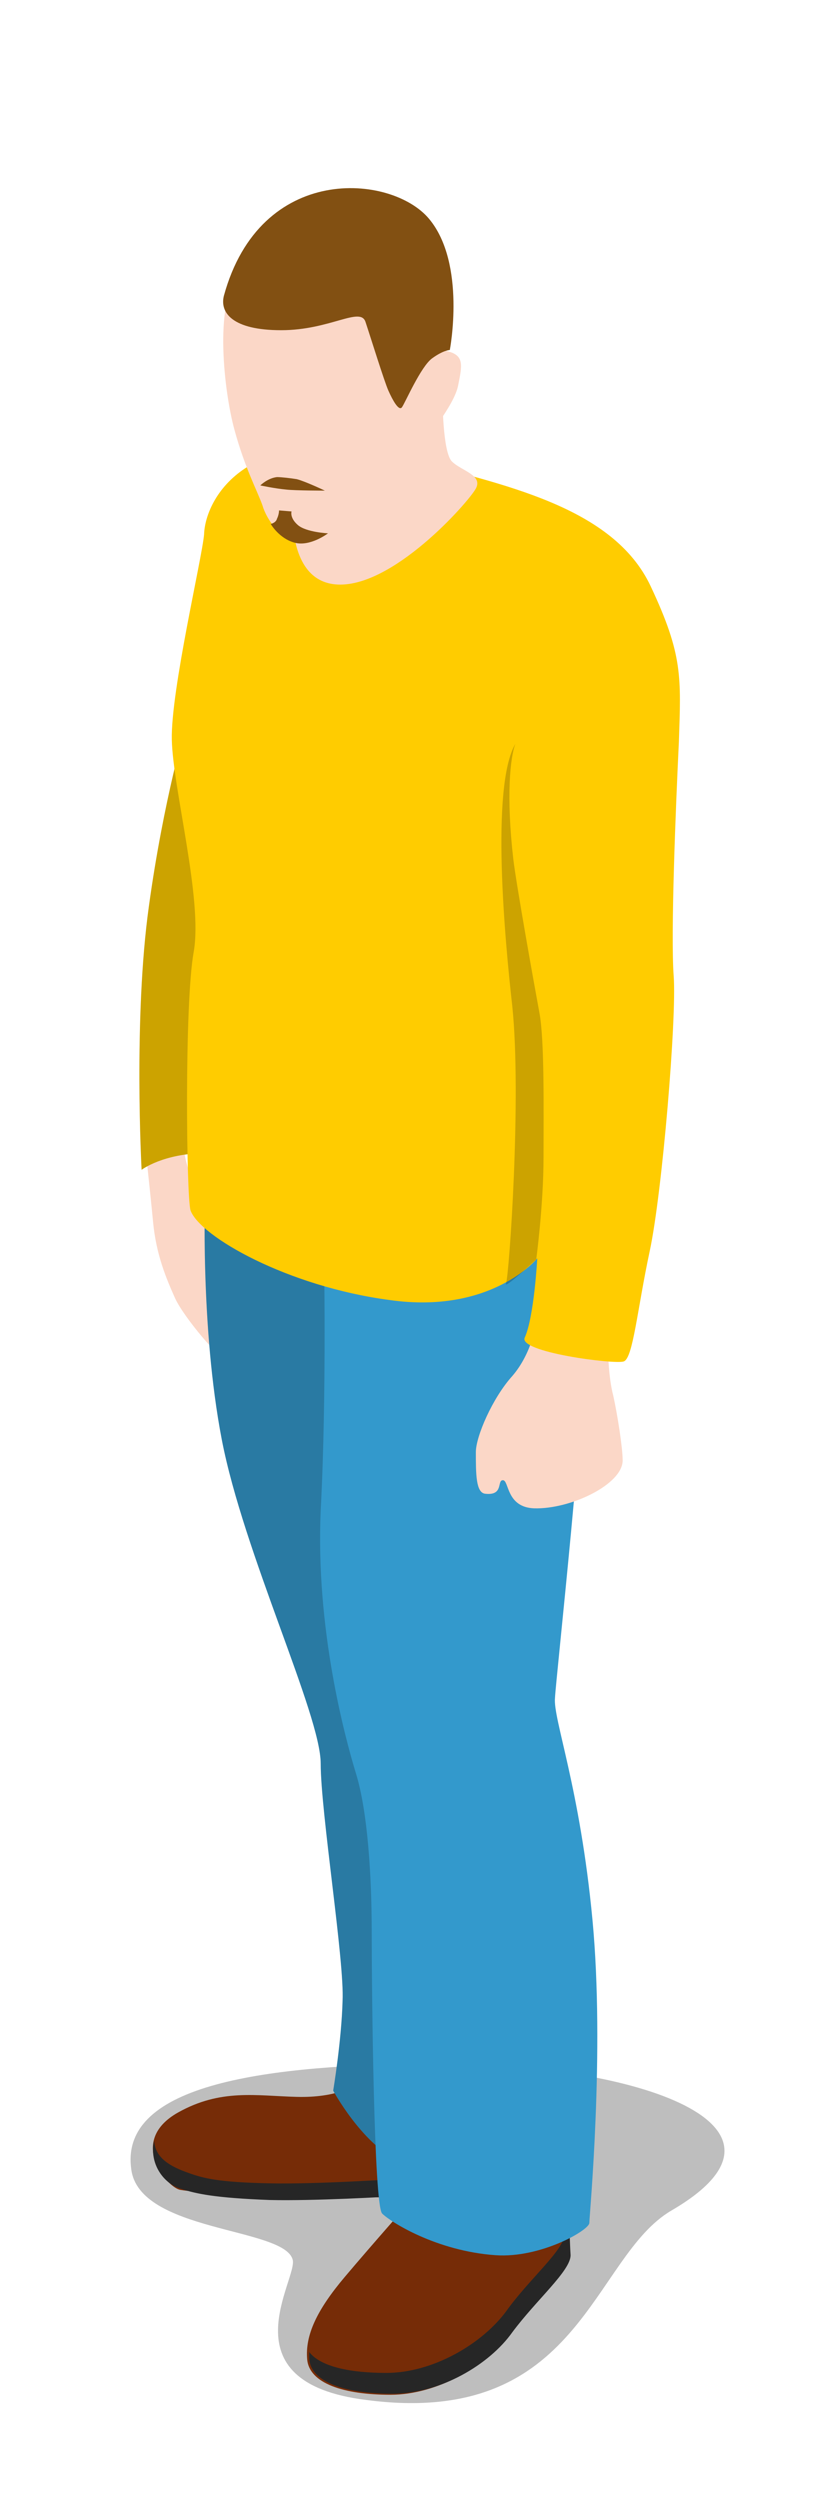
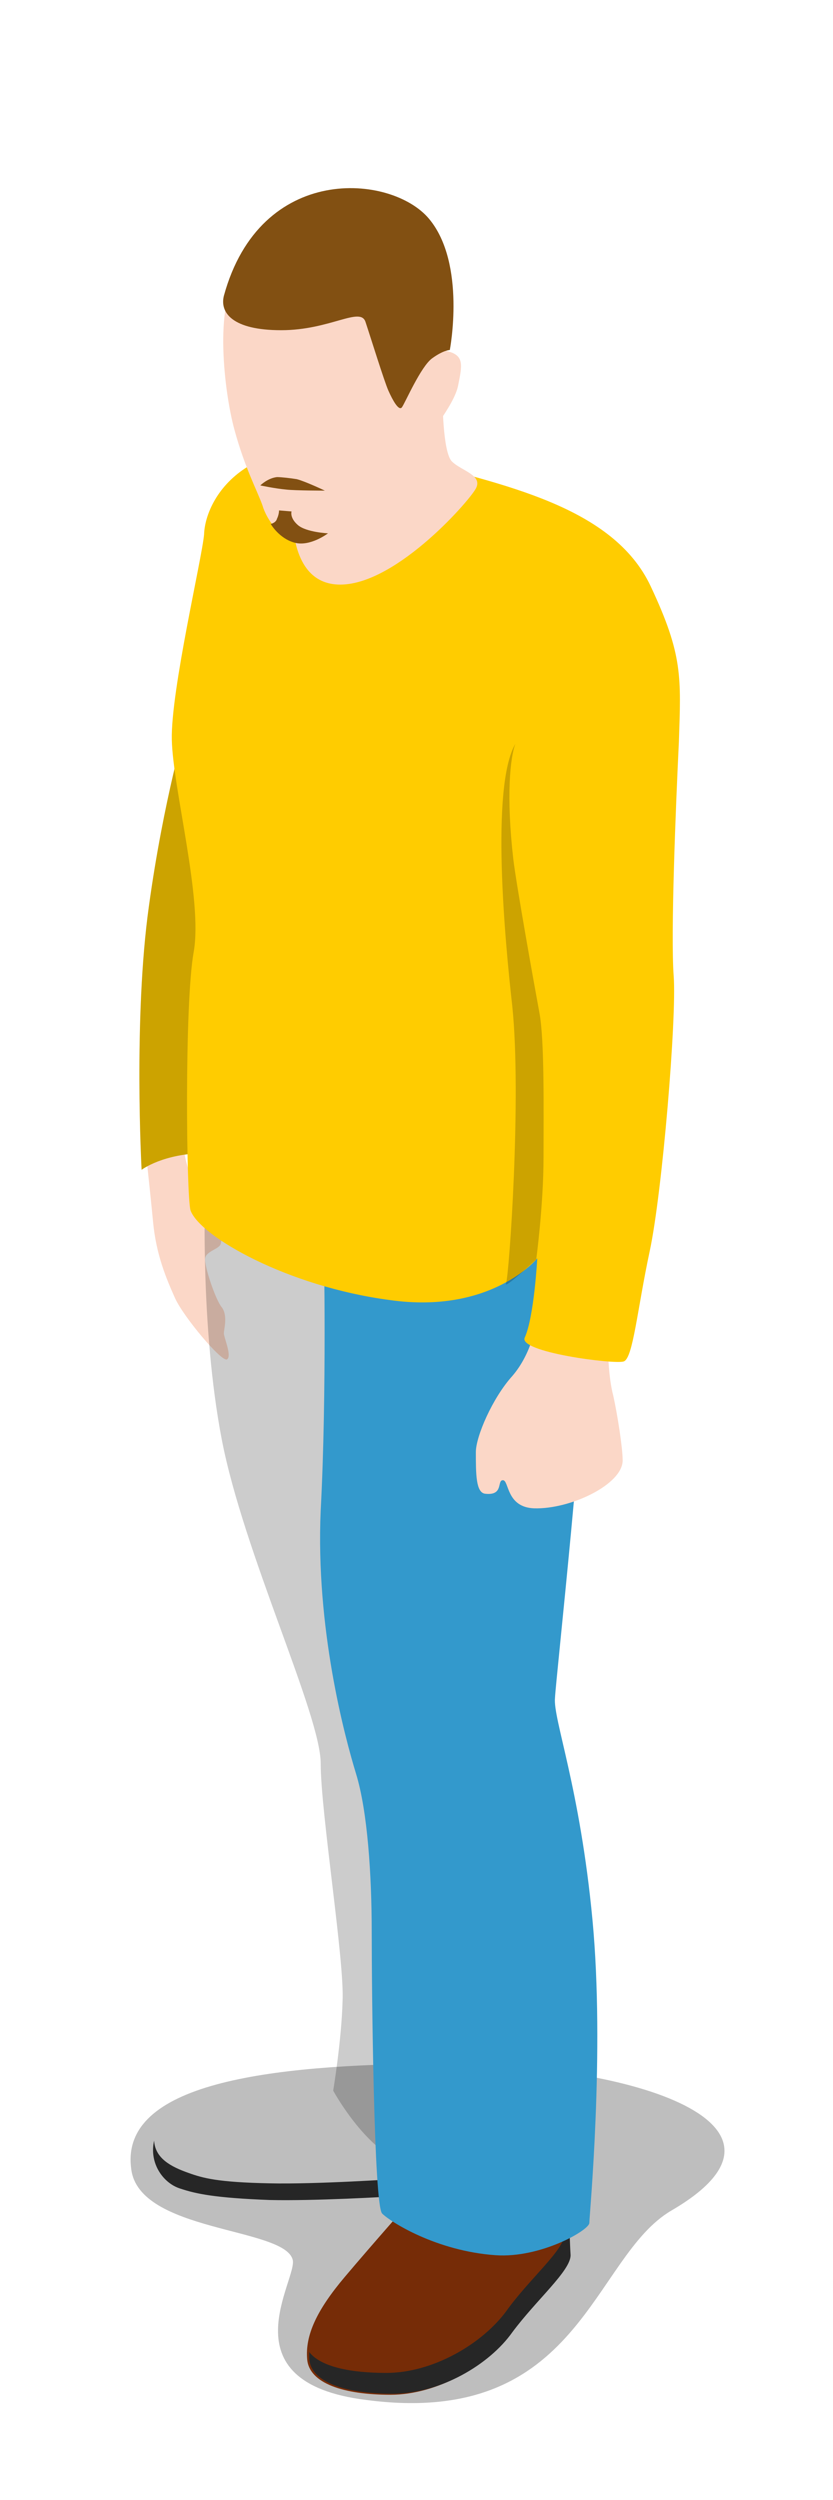
<svg xmlns="http://www.w3.org/2000/svg" enable-background="new 0 0 80 240" id="Layer_1" version="1.1" viewBox="0 0 80 240" xml:space="preserve">
  <g>
-     <path d="M13.4,105c0,0,1,9.1,1.3,12.3s1.3,5.5,2.1,7.3s4.5,6.2,5,5.9c0.5-0.3-0.3-2.1-0.3-2.5   c0-0.4,0.4-1.7-0.2-2.5c-0.6-0.7-1.7-4-1.6-4.7c0.1-0.7,1.4-0.9,1.5-1.4c0.1-0.5,0.1-0.5,0.1-0.5s-3.6-6-3.6-8.6   c0-2.7-0.1-6.1-0.1-6.1s-0.6-0.3-2,0C14.2,104.4,13.4,105,13.4,105z" fill="#FBD7C7" />
+     <path d="M13.4,105c0,0,1,9.1,1.3,12.3s1.3,5.5,2.1,7.3s4.5,6.2,5,5.9c0.5-0.3-0.3-2.1-0.3-2.5   c0-0.4,0.4-1.7-0.2-2.5c-0.6-0.7-1.7-4-1.6-4.7c0.1-0.7,1.4-0.9,1.5-1.4c0.1-0.5,0.1-0.5,0.1-0.5s-3.6-6-3.6-8.6   c0-2.7-0.1-6.1-0.1-6.1C14.2,104.4,13.4,105,13.4,105z" fill="#FBD7C7" />
    <path d="M28.1,216.9c0.6,1.8-6.7,11.8,7.1,13.5c20.6,2.7,21.6-13.7,29.3-18.2   c13.9-8.1-3.1-14.1-22.5-14.1c-16.3,0.1-30.5,1.9-29.4,10.1C13.3,214.3,27.2,213.8,28.1,216.9z" fill="#262626" opacity="0.3" />
-     <path d="M34,200.2c0,0-1.6,1.2-5.5,1.1s-7.3-0.8-11.4,1.5c-4.8,2.7-1.2,7,0.1,7.4c1.3,0.4,18.1,0.9,21.2,0.7   s2.1-8.2,2.1-8.2L34,200.2z" fill="#762C07" />
    <path d="M39.4,209.1c-1.5,0.1-9,0.6-13.5,0.5c-5-0.1-6.4-0.5-7.8-1c-1.7-0.6-3.2-1.4-3.3-3.1   c-0.5,2.2,0.9,4.1,2.5,4.6c1.5,0.5,3.3,0.9,8.6,1.1c4.2,0.1,11.3-0.3,12.6-0.4c0.8-0.1,1.4-0.7,1.7-1.6   C39.8,209.5,39.7,209.1,39.4,209.1z" fill="#262626" />
    <path d="M39.7,211c0,0-3.9,4.4-6.6,7.6c-2.7,3.2-3.8,5.6-3.6,7.9s3.5,3.4,8,3.4s9.3-2.8,11.5-5.9   c2.3-3.1,5.6-5.9,5.6-7.4c0-1.5-0.1-6.2-0.1-6.2L39.7,211z" fill="#762C07" />
    <path d="M54.6,210.4l-0.5,0c0,1.5,0.1,3.3,0.1,4.1c0,1.5-3.4,4.3-5.6,7.4c-2.3,3.1-7,5.9-11.5,5.9   c-3.5,0-6.3-0.6-7.4-2c0,0.2,0,0.4,0,0.6c0.1,2.3,3.5,3.4,8,3.4c4.6,0,9.3-2.8,11.5-5.9c2.3-3.1,5.6-5.9,5.6-7.4   C54.7,215.1,54.6,210.4,54.6,210.4z" fill="#262626" />
-     <path d="M19.7,114.3c0,0-0.5,13,1.6,23.9c2.1,10.9,9.5,26.4,9.5,31.1s2.3,19,2.1,22.8c-0.1,3.8-0.9,8.6-0.9,8.6   s2.7,5,6.2,6.7c3.5,1.7,7.2-0.4,7.2-0.4l-6.4-90.5L19.7,114.3z" fill="#3399CC" />
    <path d="M19.7,114.3c0,0-0.5,13,1.6,23.9c2.1,10.9,9.5,26.4,9.5,31.1s2.3,19,2.1,22.8c-0.1,3.8-0.9,8.6-0.9,8.6   s2.7,5,6.2,6.7c3.5,1.7,7.2-0.4,7.2-0.4l-6.4-90.5L19.7,114.3z" opacity="0.2" />
    <path d="M31.1,119.4c0,0,0.3,14.3-0.3,25.6c-0.5,11.3,2.3,21.7,3.4,25.3c1.1,3.6,1.5,9.7,1.5,15.2   c0,5.5,0.2,26.2,1,27c0.8,0.8,5.2,3.6,10.9,4c4.3,0.3,9-2.4,9-3.1s1.5-16.4,0.3-29.1c-1.2-12.7-3.8-19.3-3.6-21.3   c0.1-2,3.1-29.1,2.8-34.7c-0.3-5.6-2-18.4-2-18.4L31.1,119.4z" fill="#3399CC" />
    <path d="M17.9,69.4c0,0-2.2,7.4-3.6,17.6c-1.5,10.7-0.7,25.3-0.7,25.3s2.1-1.6,6.2-1.6S17.9,69.4,17.9,69.4z" fill="#FFCC00" />
    <path d="M17.9,69.4c0,0-2.2,7.4-3.6,17.6c-1.5,10.7-0.7,25.3-0.7,25.3s2.1-1.6,6.2-1.6S17.9,69.4,17.9,69.4z" opacity="0.2" />
    <path d="M51.5,127c0,0-0.4,2.9-2.3,5.1c-1.9,2.1-3.5,5.8-3.5,7.3c0,2.1,0,3.9,0.9,4c1.8,0.2,1.1-1.3,1.7-1.3   s0.3,2.6,3,2.7c3.5,0.1,8.5-2.3,8.5-4.6c0-1.2-0.5-4.4-0.9-6.2c-0.5-1.9-0.5-4.5-0.5-4.5L51.5,127z" fill="#FBD7C7" />
    <path d="M38.8,44c9.5,2.5,20.1,4.6,23.7,12.3c3.1,6.6,2.9,8.7,2.7,14.9c-0.3,6.2-0.8,18.5-0.5,22.5   c0.3,4-1.1,20.8-2.3,26.4s-1.6,10.3-2.5,10.6c-0.9,0.3-10.2-0.9-9.5-2.3c0.9-2,1.2-7.6,1.2-7.6s-4.4,5.4-14.2,4   c-9.8-1.3-18.2-6.1-19.1-8.6c-0.4-1.2-0.6-19.8,0.3-24.8s-2-15.7-2.1-20.4c-0.1-4.7,2.9-17.4,3.1-19.7C19.7,47.9,23.8,40.1,38.8,44   z" fill="#FFCC00" />
    <path d="M51.5,120.9c0,0,0.7-5.2,0.7-9.8c0-4.6,0.1-11.3-0.4-13.9c-0.5-2.7-2.2-12.2-2.5-14.7   c-0.7-6.1-0.3-9.8,0.2-11.1c-2.4,4.1-1,19-0.3,25.2c0.9,8.7-0.3,25.8-0.6,26.6C48.3,123.9,51.5,120.9,51.5,120.9z" opacity="0.2" />
    <path d="M42.5,38.2c0,0,0,5.2,0.9,6.1s3,1.3,2.3,2.6c-0.7,1.3-8.1,9.7-13.5,9.2c-5.3-0.5-4-9.4-4-9.4L42.5,38.2z" fill="#FBD7C7" />
    <path d="M22.8,26.5c-2.2,2.8-1.3,11-0.3,14.7s2.2,5.9,2.7,7.3c0.4,1.4,1.9,3.6,3.9,3.5s8.2-4.1,10.1-7.1   c1.8-3,4.4-5.9,4.8-7.9c0.4-2,0.6-2.9-1.1-3.3c-1.7-0.4-5.3-7.8-9.9-8.1S24.1,24.8,22.8,26.5z" fill="#FBD7C7" />
    <path d="M21.5,28.4c-0.4,1.6,0.8,3.3,5.5,3.3s7.6-2.3,8.1-0.8c0.5,1.5,1.8,5.7,2.2,6.6c0.4,0.9,1,2,1.3,1.6   s1.8-3.9,2.9-4.7c1.1-0.8,1.7-0.8,1.7-0.8s1.6-8.3-2-12.6C37.6,16.7,25,15.6,21.5,28.4z" fill="#825012" />
    <path d="M25,46.6c0,0,0.7-0.7,1.6-0.8c0.4,0,1.3,0.1,1.9,0.2c0.8,0.2,2.7,1.1,2.7,1.1s-2.8,0-3.7-0.1   C26.4,46.9,25,46.6,25,46.6z" fill="#825012" />
    <path d="M26.8,49l1.2,0.1c0,0-0.2,0.6,0.6,1.3s2.9,0.8,2.9,0.8s-1.7,1.3-3.2,0.9c-1.5-0.4-2.3-1.8-2.3-1.8   s0.5-0.1,0.6-0.5C26.8,49.4,26.8,49,26.8,49z" fill="#825012" />
  </g>
</svg>